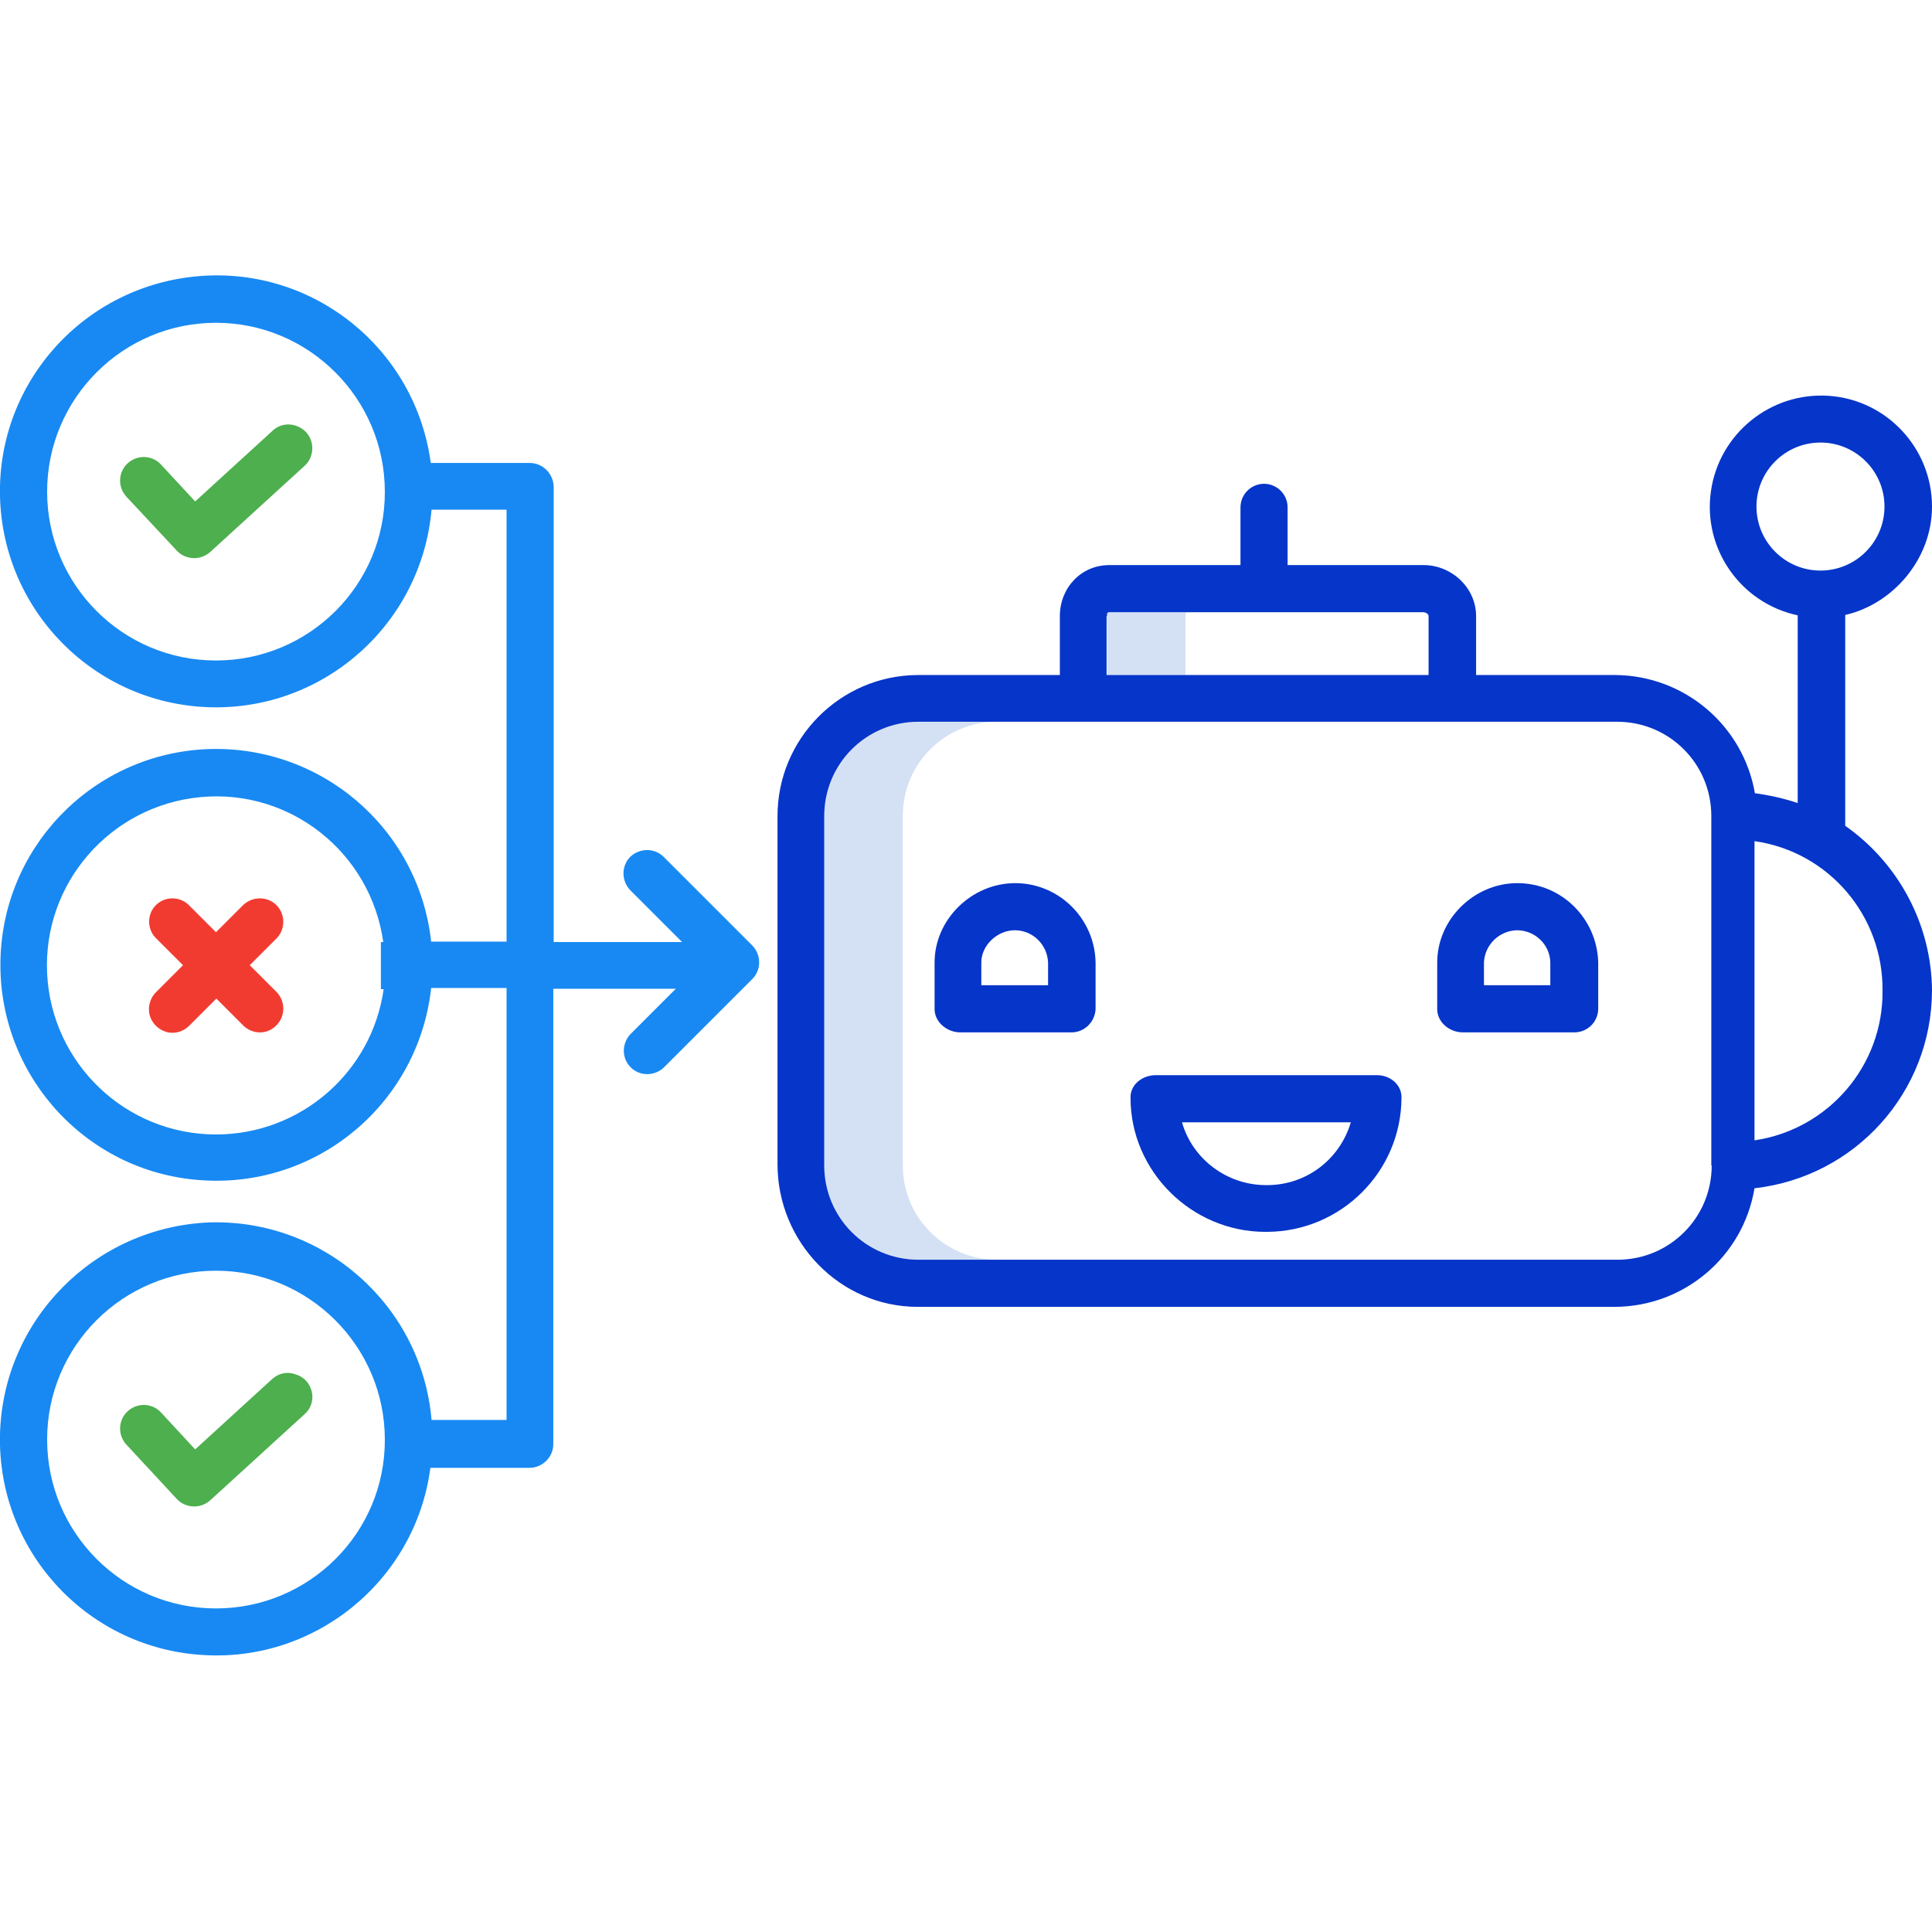
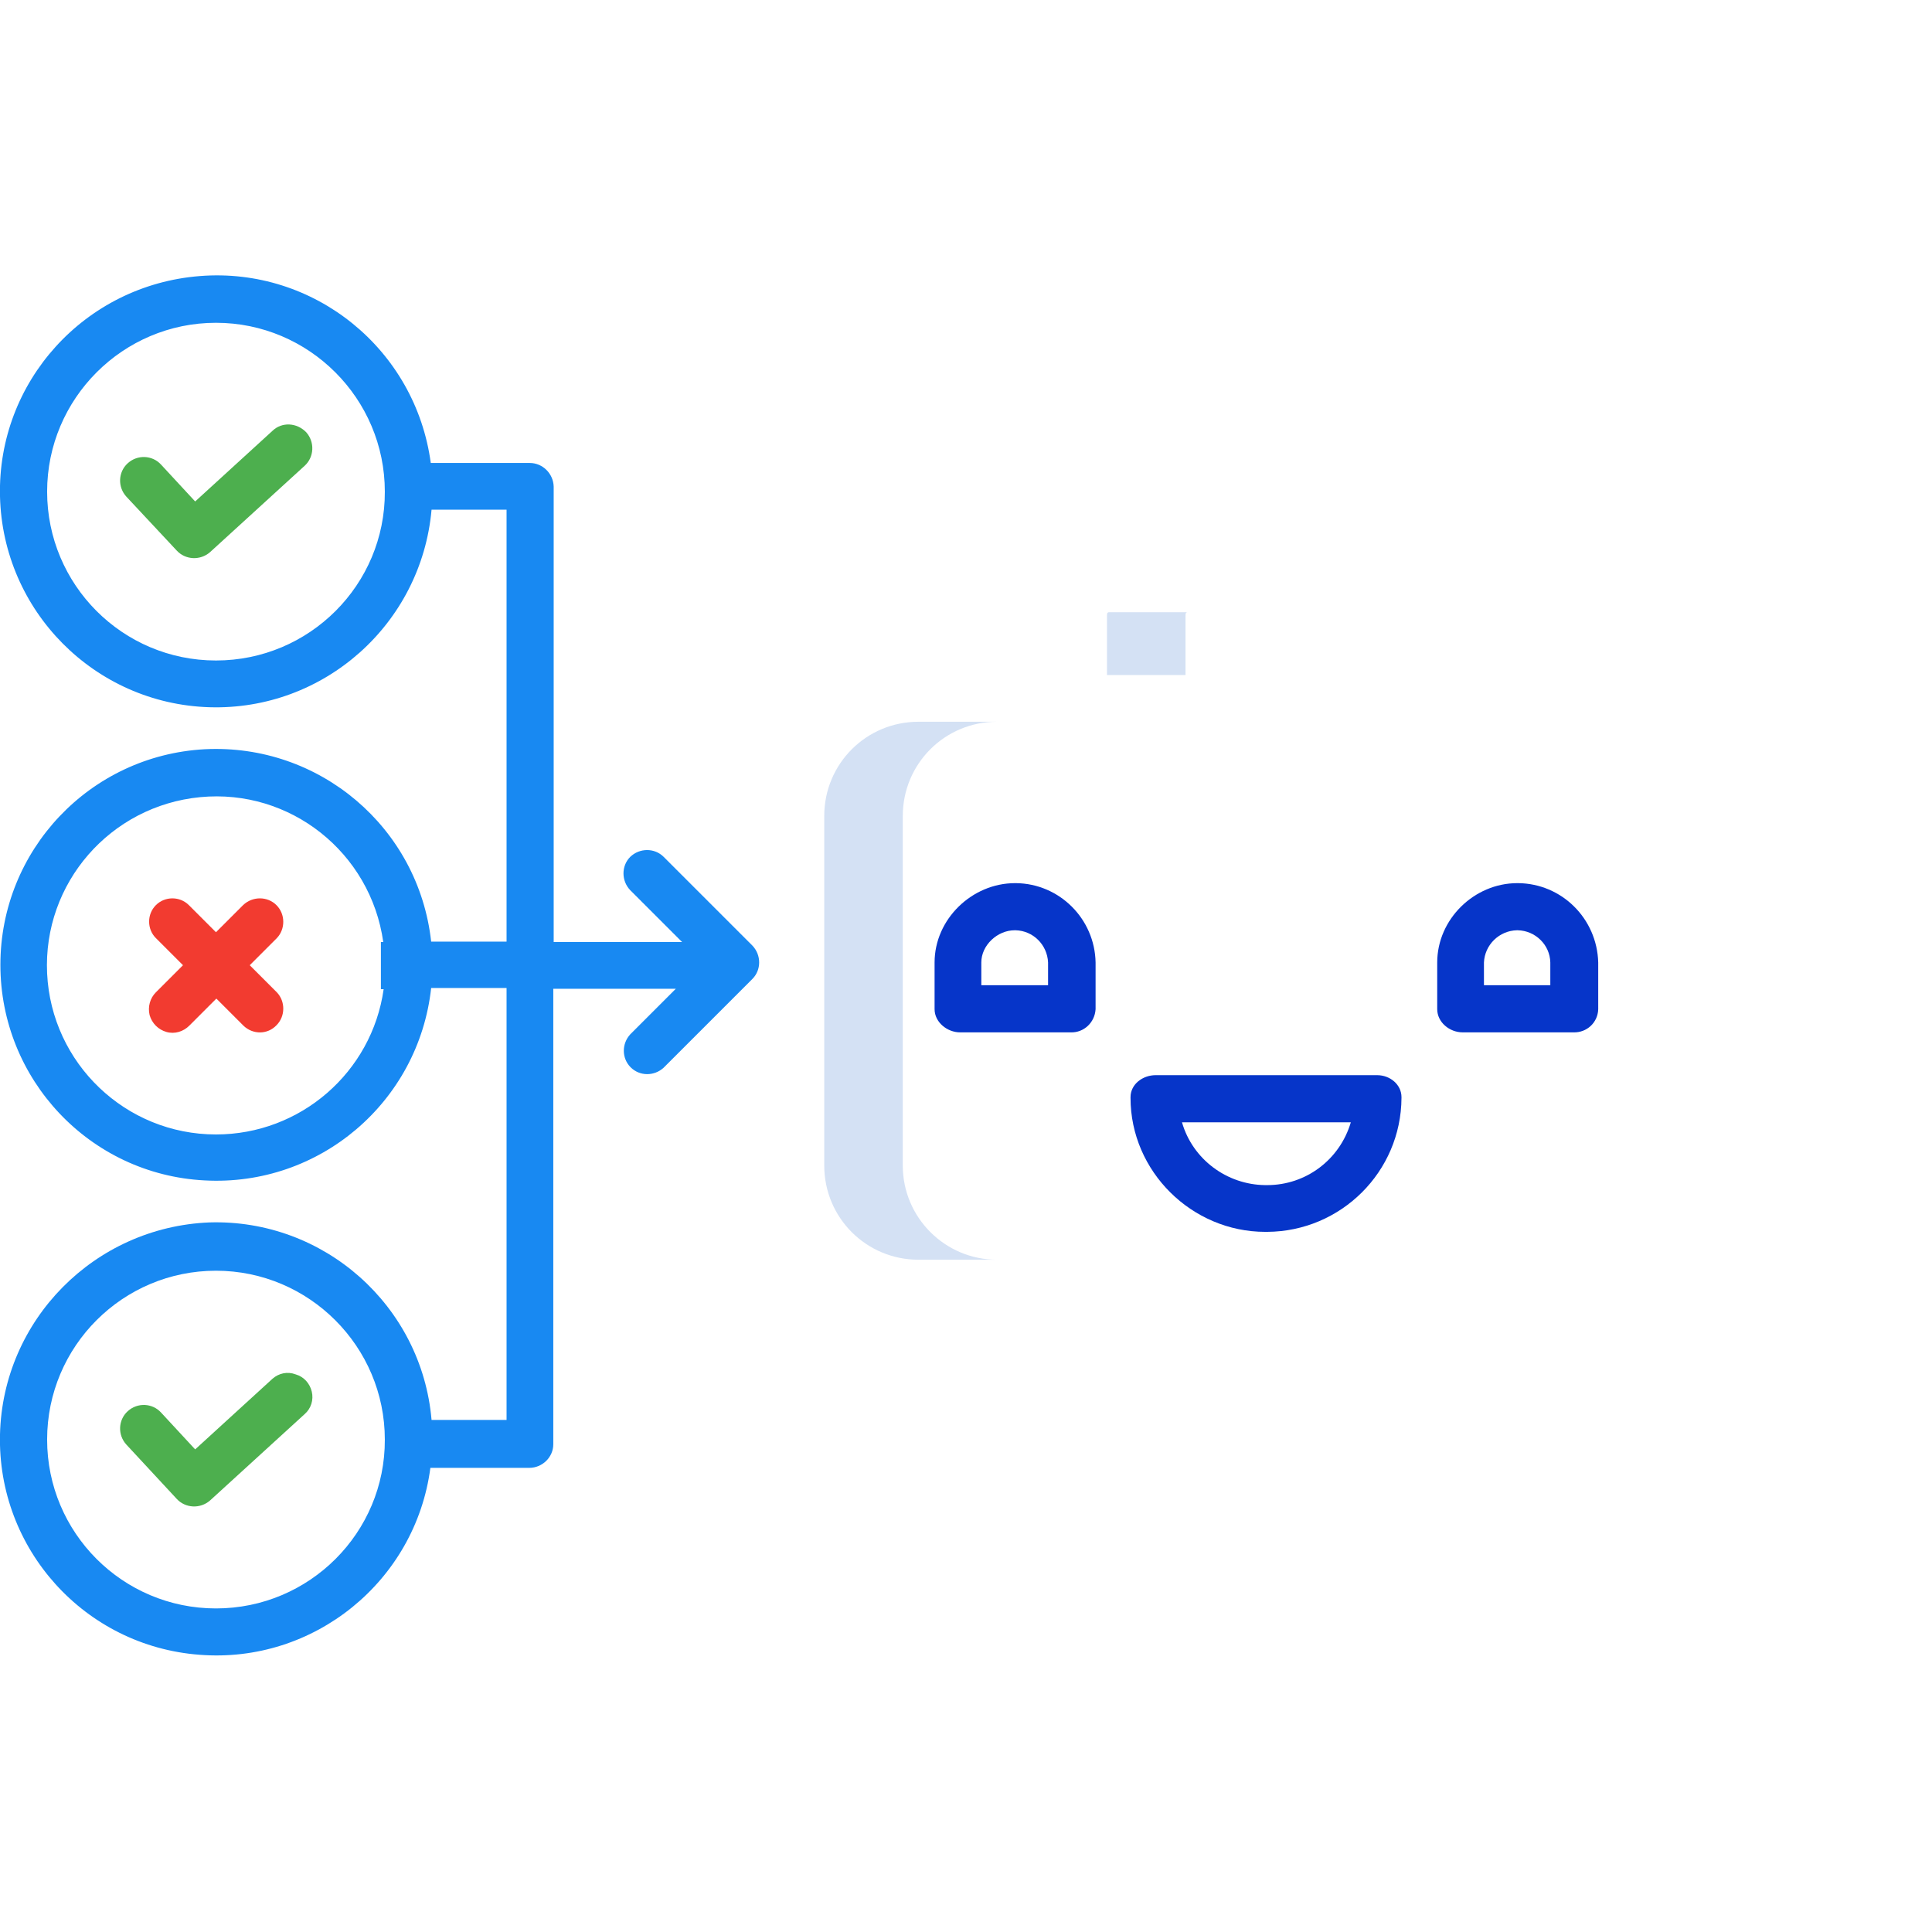
<svg xmlns="http://www.w3.org/2000/svg" version="1.1" id="Layer_1" x="0px" y="0px" viewBox="0 0 492 492" style="enable-background:new 0 0 492 492;" xml:space="preserve">
  <style type="text/css"> .st0{fill:#D4E1F4;} .st1{fill:#0635C9;} .st2{fill:#F23B30;} .st3{fill:#4DAF4E;} .st4{fill:#1889F2;} </style>
  <path class="st0" d="M302.5,155.9h-20c-0.6,0-0.6,0.4-0.6,1v15h20v-15C301.9,156.3,301.9,155.9,302.5,155.9z" />
  <path class="st0" d="M229.9,296.8v-89c0-13.3,10.7-24,24-24h-20c-13.3,0-24,10.7-24,24v89c0,13.3,10.7,24,24,24h20 C240.7,320.8,229.9,310.1,229.9,296.8z" />
  <g>
-     <path class="st1" d="M492,129c0-14.8-11.5-27.2-26.3-28.2c-14.8-1-27.9,9.6-30,24.3c-2.1,14.7,7.6,28.5,22.1,31.6v47.8 c-3.6-1.2-7.2-2-10.9-2.5c-3-17.3-18-30-35.6-30.1h-35.4v-15c0-7.2-6.2-13-13.4-13h-34.6v-14.7c0-3.3-2.7-6-6-6c-3.3,0-6,2.7-6,6 v14.7h-33.4c-7.2,0-12.6,5.8-12.6,13v15h-36.2c-19.8,0.1-35.8,16.3-35.7,36.1v88.5c0,19.8,15.9,36.3,35.7,36.3h177.6 c17.6-0.1,32.6-12.8,35.5-30.2c25.7-2.9,45.1-24.5,45.2-50.3c-0.1-16.7-8.4-32.4-22.1-42v-53.7C481.9,153.9,492,142.5,492,129z M281.9,156.9c0-0.6,0-1,0.6-1h79.9c0.6,0,1.4,0.4,1.4,1v15h-82V156.9z M435.9,296.8c0,13.3-10.7,24-24,24H233.9 c-13.3,0-24-10.7-24-24v-89c0-13.3,10.7-24,24-24h177.9c13.3,0,24,10.7,24,24V296.8z M479.4,252.3c0.2,19-13.7,35.3-32.6,38.1 v-76.2C465.7,216.9,479.6,233.2,479.4,252.3z M447.3,129c0-9,7.3-16.3,16.3-16.3c9,0,16.3,7.3,16.3,16.3c0,9-7.3,16.3-16.3,16.3 C454.6,145.3,447.3,138,447.3,129z" />
    <path class="st1" d="M258.7,224.9h-0.2c-11,0-20.5,9.2-20.5,20.2V257c0,3.3,3.2,5.9,6.5,5.9h28.2c3.3,0.1,6.1-2.5,6.3-5.9v-11.9 C278.8,234,269.8,225,258.7,224.9z M266.9,250.9h-17v-5.8c0-4.4,4.1-8.2,8.5-8.2h0.2c4.5,0.1,8.1,3.7,8.3,8.2V250.9z" />
    <path class="st1" d="M386.6,224.9h-0.2c-11,0-20.4,9.2-20.4,20.2V257c0,3.3,3.1,5.9,6.5,5.9h28.2c3.4,0.1,6.2-2.5,6.3-5.9v-11.9 C406.7,233.9,397.7,225,386.6,224.9z M394.9,250.9h-17v-5.8c0.2-4.5,3.9-8.1,8.4-8.2h0.2c4.5,0.1,8.2,3.7,8.3,8.2V250.9z" />
    <path class="st1" d="M350.7,273.8h-56.4c-3.3,0-6.4,2.3-6.4,5.6v0.2c0,18.7,15.6,34.1,34.3,34.1h0.5c18.8-0.1,34.1-15.3,34.2-34.1 v-0.2C356.9,276.2,354,273.8,350.7,273.8z M322.7,301.8h-0.5c-9.8-0.1-18.5-6.6-21.2-16H344C341.2,295.3,332.6,301.8,322.7,301.8z" />
  </g>
  <path class="st2" d="M70.4,230.5c-2.3-2.3-6.1-2.3-8.5,0l-6.9,6.9l-6.9-6.9c-2.3-2.3-6.1-2.3-8.4,0c-2.3,2.3-2.3,6.1,0,8.4l6.9,6.9 l-6.9,6.9c-1.5,1.5-2.1,3.7-1.6,5.8c0.6,2.1,2.2,3.7,4.3,4.3c2.1,0.6,4.3-0.1,5.8-1.6l6.9-6.9l6.9,6.9c2.4,2.3,6.1,2.3,8.4-0.1 c2.3-2.3,2.3-6.1,0.1-8.4l-6.9-6.9l6.9-6.9C72.7,236.6,72.7,232.8,70.4,230.5z" />
  <path class="st3" d="M69.4,109.7l-19.7,18l-8.7-9.4c-2.2-2.4-6-2.6-8.5-0.3c-2.4,2.2-2.6,6-0.3,8.5L45,140.2c2.2,2.4,6,2.6,8.5,0.4 l24.1-22c2.4-2.2,2.6-6,0.4-8.5C75.6,107.6,71.8,107.4,69.4,109.7z" />
  <path class="st3" d="M69.4,351.1l-19.7,18l-8.7-9.4c-2.2-2.4-6-2.6-8.5-0.3c-2.4,2.2-2.6,6-0.3,8.5L45,381.7c2.2,2.4,6,2.6,8.5,0.4 l24.1-22c1.6-1.4,2.3-3.6,1.8-5.7c-0.5-2.1-2-3.8-4.1-4.4C73.2,349.2,71,349.7,69.4,351.1z" />
  <path class="st4" d="M134.8,373.8c3.3,0,6.1-2.7,6.1-6v-116h31.2l-11.6,11.6c-2.2,2.4-2.2,6.1,0.1,8.4s6,2.3,8.4,0.1l22.6-22.6 c2.3-2.3,2.3-6.1,0-8.5l-22.6-22.6c-2.3-2.3-6.1-2.3-8.5,0c-2.3,2.3-2.3,6.1,0,8.5l13.2,13.2H141v-116c-0.1-3.3-2.8-6-6.1-6h-25.2 c-3.9-29-29.7-49.9-58.8-47.6C21.6,72.6-0.7,97.2,0,126.4c0.7,29.2,24.1,52.8,53.3,53.7c29.2,0.9,54-21.2,56.6-50.3H129v110h-19.2 c-3.2-29.1-28.5-50.5-57.7-49c-29.2,1.6-52,25.7-52,54.9s22.8,53.4,52,54.9c29.2,1.6,54.5-19.9,57.7-49H129v110h-19.1 c-2.5-29.1-27.4-51.2-56.6-50.3C24.1,312.5,0.7,336.1,0,365.3c-0.7,29.2,21.6,53.9,50.8,56.1c29.1,2.3,55-18.7,58.8-47.6H134.8z M55,168.2c-23.8,0-43-19.3-43-43s19.3-43,43-43s43,19.3,43,43C98.1,148.9,78.8,168.2,55,168.2z M55,288.9c-23,0-41.9-18.1-43-41 c-1.1-23,16.1-42.7,39-44.9s43.4,14.1,46.6,36.9H97v12h0.7C94.7,273.1,76.5,288.9,55,288.9z M55,409.6c-23.8,0-43-19.3-43-43 c0-23.8,19.3-43,43-43s43,19.3,43,43C98.1,390.3,78.8,409.6,55,409.6z" />
</svg>